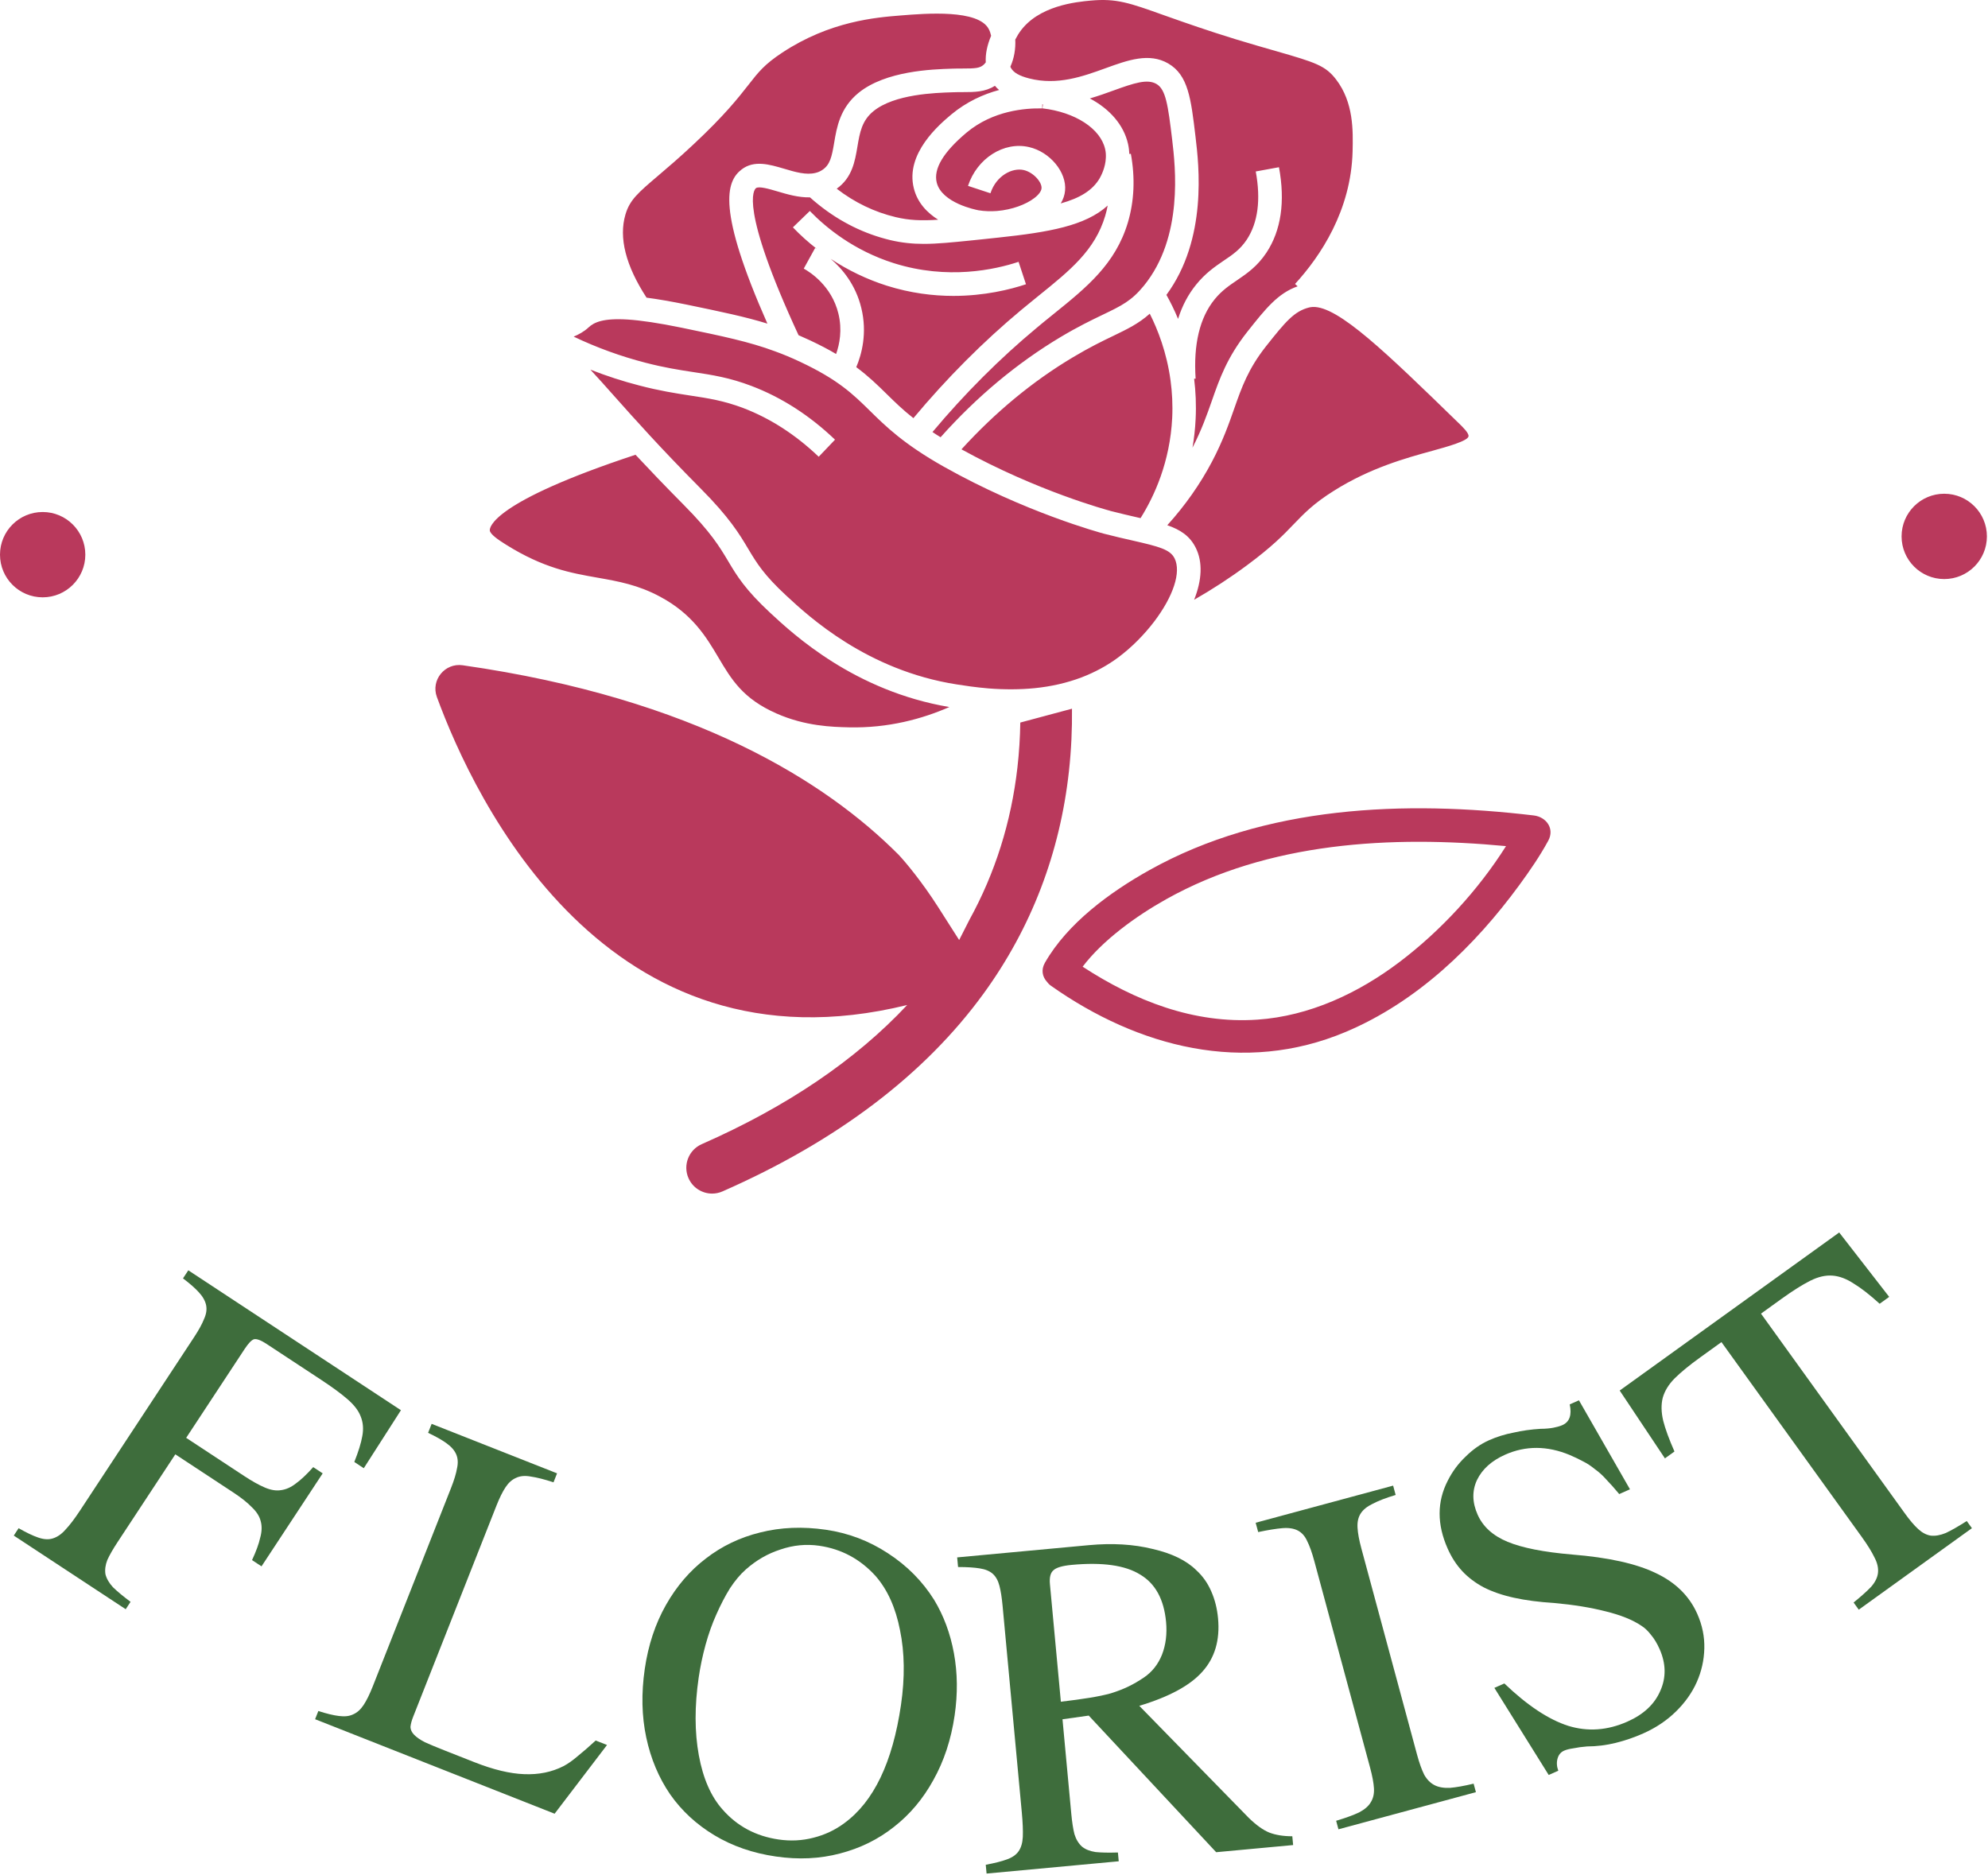
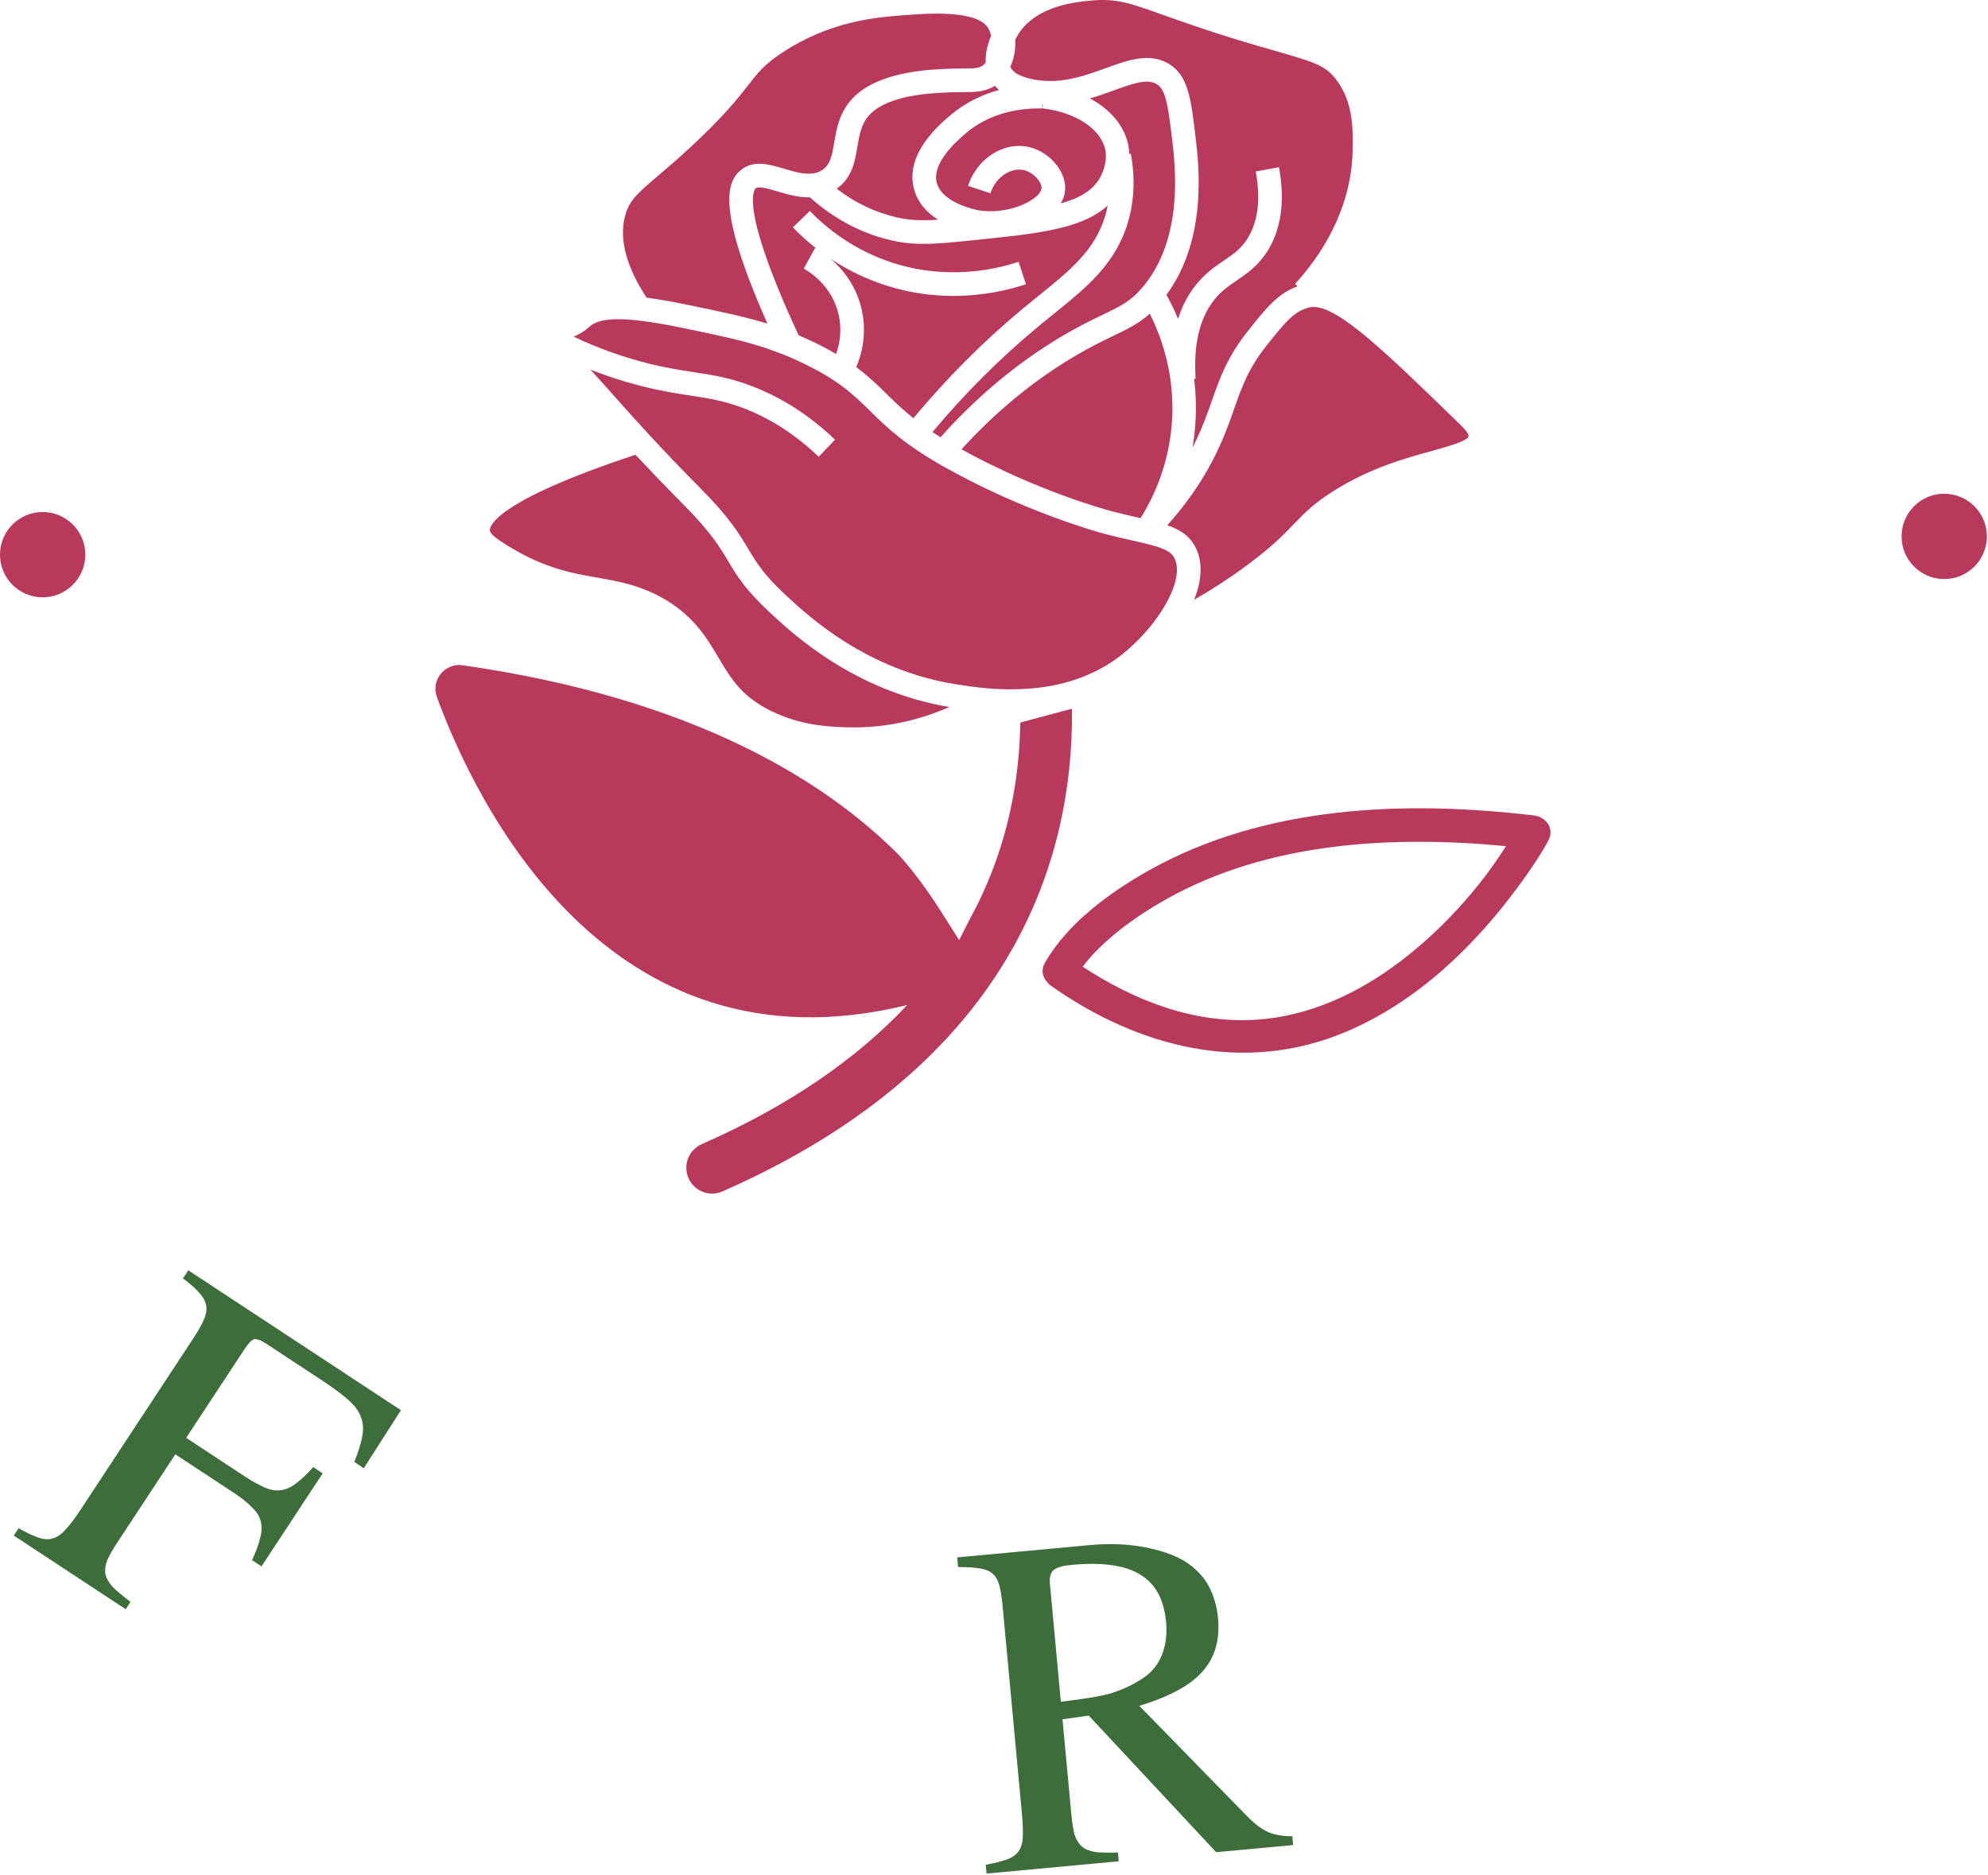
<svg xmlns="http://www.w3.org/2000/svg" width="1299" height="1225" viewBox="0 0 1299 1225" fill="none">
  <path d="M164.687 1019.45C167.342 1013.75 169.114 1008.89 170.003 1004.88C171.146 1000.81 171.25 997.156 170.317 993.914C169.537 990.772 167.59 987.739 164.477 984.815C161.617 981.838 157.589 978.64 152.392 975.221L114.561 950.33L76.849 1007.65C73.832 1012.23 71.597 1016.13 70.145 1019.34C68.846 1022.64 68.433 1025.77 68.908 1028.71C69.636 1031.59 71.277 1034.43 73.831 1037.2C76.638 1039.93 80.464 1043.1 85.307 1046.72L82.139 1051.54L9 1003.42L12.168 998.602C17.26 1001.51 21.51 1003.54 24.917 1004.69C28.477 1005.94 31.624 1006.15 34.36 1005.32C37.348 1004.44 40.128 1002.54 42.698 999.635C45.522 996.675 48.744 992.443 52.365 986.941L126.885 873.679C129.902 869.093 132.06 865.147 133.36 861.841C134.812 858.635 135.25 855.638 134.675 852.851C134.1 850.063 132.535 847.281 129.981 844.506C127.58 841.831 124.111 838.782 119.573 835.358L123.043 830.085L261.984 921.5L237.703 959.403L231.513 955.33C234.212 948.565 235.954 942.921 236.738 938.4C237.623 933.726 237.268 929.44 235.671 925.542C234.227 921.745 231.337 917.982 227.001 914.253C222.818 910.624 217.058 906.396 209.721 901.569L174.183 878.187C170.515 875.774 167.793 874.75 166.02 875.116C164.398 875.583 162.331 877.726 159.817 881.548L121.651 939.554L159.482 964.445C164.679 967.864 169.16 970.374 172.925 971.975C176.843 973.677 180.398 974.264 183.592 973.737C186.939 973.311 190.203 971.845 193.385 969.339C196.72 966.934 200.479 963.384 204.662 958.69L210.853 962.763L170.877 1023.52L164.687 1019.45Z" fill="#3E6D3C" />
-   <path d="M396.636 1140.26L362.397 1185.17L205.898 1123.42L208.013 1118.06C213.423 1119.8 217.913 1120.89 221.483 1121.31C225.222 1121.8 228.313 1121.45 230.753 1120.25C233.364 1119.12 235.648 1117.07 237.604 1114.1C239.561 1111.14 241.547 1107.1 243.561 1101.99L294.728 972.302C296.742 967.196 298.047 962.891 298.642 959.389C299.407 955.954 299.223 952.931 298.089 950.32C296.956 947.709 294.855 945.307 291.787 943.113C288.889 940.986 284.869 938.712 279.727 936.29L282.043 930.418L363.995 962.749L361.678 968.621C355.757 966.679 350.841 965.428 346.931 964.869C343.089 964.139 339.828 964.427 337.15 965.73C334.539 966.864 332.256 968.913 330.299 971.879C328.343 974.844 326.357 978.879 324.343 983.985L269.953 1121.85C268.946 1124.4 268.361 1126.63 268.201 1128.53C268.277 1130.33 269.084 1132.03 270.62 1133.62C272.156 1135.21 274.474 1136.81 277.574 1138.43C280.741 1139.87 285.047 1141.67 290.494 1143.82L309.896 1151.47C322.321 1156.37 333.189 1158.99 342.5 1159.32C351.981 1159.72 360.535 1157.98 368.162 1154.1C371.144 1152.53 374.276 1150.32 377.559 1147.48C381.011 1144.71 384.903 1141.33 389.233 1137.34L396.636 1140.26Z" fill="#3E6D3C" />
-   <path d="M539.658 999.615C554.324 1001.75 567.817 1006.86 580.138 1014.94C592.64 1023.05 602.717 1033.2 610.369 1045.41C616.629 1055.75 620.945 1067.38 623.317 1080.3C625.688 1093.22 625.846 1106.74 623.79 1120.86C621.496 1136.61 616.852 1150.73 609.858 1163.21C603.072 1175.53 594.466 1185.74 584.043 1193.84C573.8 1201.96 562.05 1207.74 548.792 1211.17C535.716 1214.63 521.754 1215.28 506.908 1213.12C491.88 1210.93 478.502 1206.3 466.773 1199.23C455.045 1192.16 445.43 1183.27 437.929 1172.57C430.454 1161.68 425.235 1149.27 422.271 1135.34C419.307 1121.41 418.985 1106.48 421.305 1090.55C423.572 1074.98 428.189 1061.04 435.157 1048.74C442.125 1036.45 450.807 1026.34 461.205 1018.42C471.628 1010.33 483.456 1004.65 496.687 1001.4C510.125 997.996 524.449 997.401 539.658 999.615ZM535.36 1010.08C526.851 1008.84 518.413 1009.65 510.048 1012.5C501.709 1015.17 494.141 1019.52 487.346 1025.56C483.74 1028.73 480.275 1032.85 476.949 1037.91C473.805 1043 470.852 1048.67 468.093 1054.93C465.36 1061 463.013 1067.59 461.053 1074.7C459.093 1081.81 457.586 1088.99 456.532 1096.23C453.816 1114.88 453.849 1131.8 456.628 1147C459.408 1162.2 464.616 1174.05 472.252 1182.56C481.771 1193.37 493.954 1199.86 508.8 1202.02C516.586 1203.15 524.13 1202.77 531.432 1200.88C538.915 1199.01 545.664 1195.83 551.679 1191.35C570.916 1177.32 583.264 1151.57 588.721 1114.09C591.331 1096.17 591.116 1079.86 588.076 1065.18C585.217 1050.53 579.906 1038.76 572.141 1029.86C562.105 1018.78 549.845 1012.19 535.36 1010.08Z" fill="#3E6D3C" />
  <path d="M844.956 1205.65L794.674 1210.32L711.398 1121.05L694.258 1123.47L700.002 1185.23C700.51 1190.69 701.199 1195.13 702.067 1198.54C703.118 1201.93 704.747 1204.63 706.954 1206.63C709.145 1208.45 712.104 1209.64 715.832 1210.22C719.544 1210.6 724.422 1210.7 730.468 1210.51L731.002 1216.25L644.648 1224.28L644.114 1218.54C649.893 1217.45 654.471 1216.29 657.848 1215.06C661.407 1213.81 663.995 1212 665.614 1209.65C667.232 1207.29 668.137 1204.18 668.328 1200.3C668.501 1196.24 668.283 1190.93 667.673 1184.37L655.118 1049.38C654.609 1043.91 653.929 1039.57 653.078 1036.34C652.209 1032.93 650.771 1030.3 648.763 1028.47C646.755 1026.64 643.886 1025.43 640.158 1024.86C636.612 1024.27 631.898 1023.97 626.018 1023.97L625.433 1017.68L711.514 1009.68C726.817 1008.26 740.675 1009.08 753.089 1012.15C765.668 1015.02 775.194 1019.65 781.668 1026.03C785.883 1029.87 789.164 1034.52 791.512 1040C793.842 1045.3 795.303 1051.13 795.896 1057.51C797.218 1071.72 793.797 1083.34 785.632 1092.37C777.65 1101.38 763.917 1108.81 744.432 1114.67L816.021 1187.94C820.868 1192.64 825.297 1195.81 829.31 1197.46C833.504 1199.09 838.542 1199.9 844.422 1199.91L844.956 1205.65ZM693.19 1111.99C700.461 1111.13 706.72 1110.27 711.97 1109.42C717.401 1108.54 722.087 1107.56 726.027 1106.45C730.133 1105.15 733.857 1103.71 737.2 1102.11C740.543 1100.51 743.943 1098.54 747.4 1096.2C752.759 1092.58 756.708 1087.61 759.246 1081.31C761.767 1074.83 762.663 1067.67 761.934 1059.84C760.562 1045.08 754.917 1034.77 744.999 1028.89C735.246 1022.82 720.349 1020.71 700.309 1022.57C694.115 1023.15 690.092 1024.35 688.241 1026.18C686.372 1027.82 685.642 1030.83 686.048 1035.2L693.19 1111.99Z" fill="#3E6D3C" />
-   <path d="M858.832 1020.22C857.305 1014.56 855.736 1010.16 854.123 1006.99C852.686 1003.78 850.646 1001.48 848.002 1000.11C845.357 998.744 841.997 998.23 837.92 998.573C833.843 998.916 828.577 999.769 822.123 1001.13L820.477 995.039L910.298 970.783L911.944 976.877C905.633 978.771 900.653 980.684 897.006 982.616C893.31 984.372 890.665 986.508 889.07 989.024C887.475 991.539 886.802 994.659 887.049 998.382C887.249 1001.93 888.088 1006.44 889.567 1011.92L925.916 1146.52C927.395 1151.99 928.964 1156.4 930.625 1159.74C932.415 1162.86 934.632 1165.1 937.276 1166.47C939.92 1167.85 943.305 1168.45 947.429 1168.28C951.506 1167.94 956.66 1167.02 962.89 1165.53L964.392 1171.09L874.571 1195.35L873.069 1189.78C879.38 1187.89 884.383 1186.07 888.079 1184.31C891.726 1182.38 894.259 1180.18 895.677 1177.71C897.272 1175.19 897.97 1172.16 897.77 1168.61C897.57 1165.07 896.707 1160.47 895.181 1154.82L858.832 1020.22Z" fill="#3E6D3C" />
-   <path d="M1065.06 973.183L1058.04 976.303C1055.01 972.642 1052.2 969.484 1049.62 966.827C1047.21 964.096 1044.69 961.81 1042.07 959.971C1039.55 957.89 1037 956.217 1034.44 954.954C1031.8 953.523 1028.87 952.12 1025.66 950.745C1010.95 944.668 996.902 944.601 983.526 950.544C974.664 954.481 968.514 960.016 965.076 967.15C961.805 974.209 961.953 981.751 965.519 989.777C969.01 997.636 975.539 1003.54 985.106 1007.5C994.673 1011.46 1008.72 1014.23 1027.24 1015.81C1050.91 1017.71 1069.11 1021.74 1081.85 1027.89C1094.77 1033.96 1103.82 1042.85 1109.02 1054.56C1112.29 1061.92 1113.83 1069.44 1113.64 1077.13C1113.46 1084.82 1111.81 1092.16 1108.71 1099.14C1105.6 1106.13 1101.05 1112.56 1095.05 1118.43C1089.05 1124.3 1081.95 1129.05 1073.76 1132.69C1067.91 1135.29 1061.92 1137.35 1055.78 1138.87C1049.65 1140.4 1043.39 1141.18 1037 1141.21C1033.71 1141.47 1030.79 1141.87 1028.22 1142.41C1025.59 1142.78 1023.52 1143.3 1022.01 1143.97C1019.84 1144.93 1018.41 1146.67 1017.72 1149.18C1017.03 1151.69 1017.2 1154.32 1018.22 1157.07L1011.95 1159.85L976.455 1102.94L982.976 1100.05C997.966 1114.41 1011.88 1123.64 1024.72 1127.75C1037.48 1131.69 1050.38 1130.76 1063.42 1124.97C1073.96 1120.29 1081.1 1113.61 1084.85 1104.94C1088.78 1096.19 1088.62 1087.05 1084.38 1077.52C1082.75 1073.84 1080.88 1070.76 1078.78 1068.29C1076.85 1065.75 1074.77 1063.77 1072.54 1062.36C1066.82 1058.49 1059.02 1055.35 1049.14 1052.93C1039.42 1050.44 1028.2 1048.62 1015.47 1047.47C1005.59 1046.85 996.879 1045.72 989.337 1044.06C981.795 1042.41 975.181 1040.14 969.497 1037.26C963.98 1034.31 959.308 1030.78 955.482 1026.67C951.655 1022.56 948.479 1017.67 945.954 1011.98C938.896 996.099 938.917 981.274 946.015 967.509C948.989 961.584 952.872 956.355 957.666 951.822C962.385 947.123 967.504 943.547 973.021 941.096C978.038 938.867 983.314 937.224 988.85 936.166C994.479 934.866 1000.41 934.031 1006.66 933.66C1009.85 933.642 1012.65 933.401 1015.04 932.937C1017.44 932.473 1019.39 931.906 1020.9 931.238C1025.58 929.158 1027.18 924.644 1025.69 917.695L1031.71 915.021L1065.06 973.183Z" fill="#3E6D3C" />
-   <path d="M1111.02 886.938C1103.9 892.07 1098.3 896.665 1094.23 900.721C1090.31 904.671 1087.72 908.903 1086.46 913.417C1085.35 917.824 1085.46 922.822 1086.78 928.411C1088.14 933.745 1090.59 940.435 1094.13 948.483L1087.89 952.973L1058.34 908.644L1201.77 805.361L1234.44 847.446L1228.2 851.936C1221.69 846.027 1216.05 841.635 1211.27 838.761C1206.54 835.631 1201.91 833.894 1197.38 833.55C1192.84 833.206 1188.01 834.32 1182.87 836.892C1177.73 839.464 1171.53 843.369 1164.25 848.608L1150.67 858.391L1244.49 988.68C1247.8 993.283 1250.77 996.781 1253.4 999.174C1256.02 1001.57 1258.74 1002.99 1261.55 1003.45C1264.51 1003.8 1267.81 1003.22 1271.46 1001.72C1275.16 999.963 1279.71 997.361 1285.12 993.916L1288.49 998.593L1214.55 1051.84L1211.18 1047.16C1216.16 1043.12 1220 1039.68 1222.69 1036.84C1225.27 1033.86 1226.74 1030.88 1227.09 1027.93C1227.48 1024.71 1226.72 1021.31 1224.82 1017.72C1223.06 1014.03 1220.26 1009.51 1216.41 1004.17L1124.83 876.995L1111.02 886.938Z" fill="#3E6D3C" />
  <path fill-rule="evenodd" clip-rule="evenodd" d="M672.463 51.247C666.034 49.604 662.278 47.445 660.583 44.407C660.432 44.153 660.276 43.846 660.213 43.545C662.631 38.193 663.708 31.972 663.401 25.85C664.79 23.176 666.028 21.273 666.335 20.914C678.423 3.629 703.265 1.263 712.68 0.389C729.501 -1.156 737.99 1.876 760.569 9.954C761.628 10.327 762.71 10.709 763.818 11.1C774.92 15.021 788.576 19.843 807.377 25.642C817.868 28.83 826.611 31.353 834.018 33.459C859.792 40.866 866.116 42.926 873.06 51.976C884.538 66.989 884.121 85.373 883.815 98.888L883.812 99.038C882.781 137.618 862.824 167.395 846.21 185.554L847.906 187.099C834.985 191.609 826.871 201.848 815.149 216.638L815.038 216.778C801.822 233.542 796.932 247.331 791.84 261.936L791.821 261.989C788.534 271.336 785.139 280.99 779.185 292.542C780.215 286.622 780.938 280.401 781.245 273.868C781.708 264.558 781.297 255.71 780.267 247.481L781.245 247.429C779.752 225.053 783.918 207.618 793.639 195.634C798.224 189.978 803.057 186.694 808.146 183.237L808.297 183.135L808.388 183.072C814.841 178.665 821.542 174.088 827.531 165.081C837.097 150.574 839.874 131.796 835.708 109.269L820.535 112.047C823.932 130.512 821.976 145.481 814.674 156.592C810.357 163.073 805.363 166.464 799.605 170.323L799.327 170.513C793.84 174.268 787.625 178.521 781.655 185.907C776.413 192.335 772.449 199.841 769.776 208.382C767.357 202.52 764.73 197.271 762.16 192.694C789.062 156.123 783.403 107.979 781.193 89.514L781.192 89.51C778.212 64.312 776.412 49.088 763.347 41.474C750.9 34.269 737.012 39.263 722.303 44.61L722.137 44.67C707.519 49.956 690.91 55.963 672.463 51.247ZM720.128 205.872L720.129 205.871L720.764 205.566C732.748 199.808 739.333 196.614 747.359 186.794C773.433 154.859 767.985 108.735 765.929 91.338L765.928 91.327C763.203 68.592 761.762 58.407 755.64 54.86C749.674 51.411 741.081 54.241 727.609 59.13C722.824 60.878 717.633 62.73 712.125 64.327C725.243 71.271 734.293 81.716 737.07 94.006C737.586 96.269 737.84 98.531 737.944 100.643L738.922 100.487C741.804 116.279 741.133 131.399 736.966 145.443C728.836 172.547 710.117 187.726 688.411 205.213C687.411 206.028 686.399 206.846 685.378 207.672C682.725 209.818 680.013 212.012 677.301 214.315C653.333 234.221 630.493 257.06 609.303 282.313C610.946 283.447 612.752 284.575 614.603 285.71C638.265 259.161 664.651 237.195 693.04 220.223C704.323 213.484 713.087 209.263 720.127 205.872L720.128 205.872ZM806.49 266.94C811.36 253.091 815.586 241.076 827.185 226.347C840.095 210.046 845.749 203.305 855.522 200.886C856.24 200.735 857.015 200.631 857.785 200.579C874.396 199.91 905.925 230.572 952.584 275.948L953.043 276.395C955.769 279.016 959.785 282.922 959.576 285.034C959.264 288.118 945.741 291.874 935.863 294.599C918.787 299.281 895.386 305.71 871.62 320.679C858.551 328.849 852.474 335.147 845.541 342.332L845.39 342.489C838.753 349.433 831.195 357.251 814.785 369.391C803.779 377.567 792.205 385.078 780.273 391.918C785.418 379.008 785.933 367.279 781.408 358.124C777.6 350.307 771.374 346.187 762.734 343.207C774.412 330.297 784.185 316.357 791.899 301.752C798.999 288.275 802.963 277.008 806.458 267.032L806.49 266.94ZM764.862 248.658C762.391 230.297 756.477 215.275 751.281 204.986C744.048 211.452 736.711 214.998 727.581 219.41L727.515 219.441C720.624 222.734 712.031 226.9 701.025 233.485C674.794 249.121 650.357 269.333 628.241 293.614C678.081 321.083 723.447 333.269 725.403 333.784L725.455 333.836C731.742 335.455 737.414 336.766 742.47 337.934L743.666 338.211C743.923 338.263 744.194 338.326 744.464 338.39C744.735 338.454 745.005 338.517 745.263 338.57C754.267 324.219 764.497 301.894 765.938 273.095C766.355 264.449 765.892 256.273 764.862 248.658ZM446.842 329.977C464.433 347.724 470.196 357.29 475.752 366.6C481.457 376.223 486.914 385.273 503.423 400.596C518.491 414.582 558.355 451.57 620.335 462.009C602.848 469.671 580.523 475.897 554.599 475.278L554.534 475.276C543.983 475.021 526.322 474.595 507.381 466.228C485.415 456.558 477.956 444.059 469.369 429.552C461.499 416.284 452.547 401.262 431.305 389.897C416.948 382.185 404.236 379.93 390.813 377.548L390.261 377.45L390.243 377.447C373.016 374.416 355.174 371.276 330.543 355.849C325.503 352.712 320.307 349.113 320.052 346.642C319.844 344.843 320.978 328.281 415.259 297.161C424.106 306.622 434.395 317.426 446.842 329.977ZM1270.4 378.385C1285.8 378.385 1298.28 365.905 1298.28 350.509C1298.28 335.113 1285.8 322.633 1270.4 322.633C1255.01 322.633 1242.53 335.113 1242.53 350.509C1242.53 365.905 1255.01 378.385 1270.4 378.385ZM27.876 390.325C43.272 390.325 55.752 377.845 55.752 362.449C55.752 347.054 43.272 334.573 27.876 334.573C12.48 334.573 0 347.054 0 362.449C0 377.845 12.48 390.325 27.876 390.325ZM666.681 472.149C666.536 481.65 665.956 491.466 664.81 501.504C660.736 537.231 650.21 570.58 633.449 601.032L626.73 614.261L613.128 592.923C602.246 575.852 591.286 562.876 587.167 558.521C539.849 511.012 454.169 456.438 302.327 434.715C290.67 433.047 281.414 444.397 285.465 455.454C310.083 522.62 396.226 705.007 592.769 656.726C559.122 692.694 514.137 723.205 458.53 747.646C450.003 751.394 446.129 761.346 449.878 769.87C452.655 776.189 458.84 779.952 465.325 779.952C467.591 779.952 469.894 779.494 472.102 778.522C546.887 745.649 604.314 702.112 642.783 649.122C673.879 606.286 692.622 557.407 698.483 503.846C700.032 489.754 700.601 476.106 700.456 463.099L666.681 472.149ZM1011.66 549.364C1006.16 559.475 999.545 569.073 992.759 578.346C963.339 618.55 925.729 654.741 879.302 674.314C812.907 702.306 743.847 684.439 686.702 644.131C685.556 643.322 684.691 642.384 683.972 641.395C681.201 638.291 680.093 633.796 682.765 629.117C697.588 603.144 725.56 582.837 750.984 568.615C826.613 526.307 918.084 522.875 1002.18 532.853C1010.36 533.822 1015.96 541.441 1011.66 549.364ZM821.641 666.286C855.67 663.947 887.635 648.953 914.544 628.562C941.341 608.256 965.776 581.819 984.064 552.892C908.991 545.813 828.888 550.182 762.064 587.566C742.503 598.507 720.682 614.218 707.415 631.681C741.587 653.946 780.085 669.138 821.641 666.286ZM631.582 86.637C616.41 99.391 609.825 110.35 612.087 119.349C615.527 132.768 637.747 137.091 639.267 137.387C639.314 137.396 639.342 137.401 639.348 137.403C643.41 138.074 647.472 138.172 651.488 137.866C661.313 137.044 670.416 133.595 675.768 129.481C678.65 127.323 680.398 124.956 680.554 123.104C680.965 119.146 675.358 112.613 668.929 111.12C661.47 109.425 650.979 114.719 647.171 126.292L632.514 121.461C638.428 103.459 655.915 92.296 672.378 96.104C686.109 99.24 697.115 112.613 695.935 124.597C695.68 127.479 694.702 130.308 693.105 132.93C705.656 129.435 713.885 124.441 718.566 116.473C719.544 114.725 722.321 109.477 722.576 103.152C722.68 101.3 722.576 99.344 722.113 97.394C719.081 84.022 702.618 73.322 681.167 70.799L681.474 68.23C681.37 68.23 681.219 68.23 681.063 68.178L681.011 70.851C669.953 70.591 648.814 72.234 631.582 86.637ZM597.129 123.1C599.496 132.567 605.925 139.1 613.025 143.573C601.915 144.297 594.045 143.984 585.249 141.878C571.414 138.585 558.452 132.359 546.722 123.309C556.849 116.109 558.652 105.366 560.249 95.857L560.252 95.84L560.279 95.675C561.807 86.642 563.128 78.83 570.742 72.641C584.397 61.499 610.973 60.661 622.372 60.301L622.434 60.299C624.853 60.195 627.063 60.195 629.071 60.195C636.842 60.195 643.682 60.142 650.059 56.08H650.111C650.933 57.11 651.859 57.984 652.837 58.806C642.652 61.531 631.692 66.415 621.612 74.8L621.541 74.86C614.008 81.2 591.338 100.282 597.129 123.1ZM547.823 204.893C543.402 186.787 529.358 177.835 525.191 175.52L532.65 161.991C532.812 162.101 533.003 162.21 533.208 162.326L533.21 162.327C533.392 162.431 533.586 162.54 533.779 162.663C528.224 158.392 522.975 153.659 518.091 148.567L529.149 137.867L529.152 137.865C539.801 148.87 558.009 163.732 584.027 171.96C619.209 183.07 650.225 176.178 665.554 171.086L670.391 185.743C660.051 189.192 643.281 193.358 622.97 193.358C609.702 193.358 594.934 191.559 579.403 186.669C566.493 182.555 554.151 176.641 542.78 169.13C550.187 175.455 559.087 185.899 562.79 201.228C566.8 217.587 563.045 231.573 559.497 239.911C567.471 245.825 573.281 251.484 579.247 257.346L579.849 257.937C584.851 262.84 589.962 267.851 596.838 273.242C618.792 246.959 642.5 223.194 667.452 202.414C670.189 200.153 672.873 197.968 675.505 195.826C676.585 194.947 677.656 194.075 678.718 193.208C699.243 176.647 715.498 163.528 722.181 141.001C722.853 138.791 723.362 136.575 723.778 134.312C709.271 147.581 685.303 151.747 652.384 155.248C648.592 155.679 644.674 156.081 640.65 156.495C638.889 156.676 637.108 156.859 635.307 157.048L634.261 157.153C622.053 158.388 612.425 159.362 603.574 159.362C596.115 159.362 589.171 158.645 581.712 156.891C564.792 152.829 549.105 145.116 534.957 133.797L534.953 133.8C532.999 132.256 531.097 130.615 529.248 128.967C521.69 129.124 514.392 126.962 507.967 125.06L507.953 125.056C502.554 123.459 495.917 121.509 493.961 122.949C492.729 123.927 482.799 134.829 521.789 219.03C524.306 220.112 526.881 221.292 529.554 222.525C535.983 225.557 541.486 228.439 546.324 231.32C548.592 224.949 550.444 215.592 547.823 204.893ZM484.614 110.71C474.28 118.632 468.516 136.993 501.436 211.472C486.963 206.988 471.428 203.765 449.217 199.158L448.605 199.031C438.571 196.976 429.931 195.483 422.472 194.506C408.845 173.57 404.216 155.307 408.689 140.135C411.514 130.586 416.951 125.956 430.072 114.783L430.14 114.726C436.262 109.53 443.871 103.049 453.182 94.305C473.403 75.411 482.372 63.971 488.893 55.653L489.035 55.471C495.568 47.087 499.526 42.041 511.152 34.379C542.324 13.808 572.362 11.389 588.513 10.105C605.079 8.762 639.486 5.985 646.124 19.103C646.795 20.341 647.258 21.776 647.617 23.373C644.995 29.594 643.815 35.409 644.121 40.756C643.658 41.375 643.196 41.89 642.681 42.353C640.158 44.564 637.276 44.772 629.047 44.772H629.047C626.883 44.772 624.516 44.772 621.947 44.876C609.037 45.287 578.745 46.265 560.997 60.668C548.863 70.592 546.751 83.195 545.055 93.327C543.51 102.482 542.382 107.828 537.133 111.173C535.797 112.047 534.408 112.614 532.915 112.973C526.793 114.518 519.745 112.458 512.338 110.247L512.297 110.235C502.693 107.409 492.779 104.493 484.614 110.71ZM731.105 429.26C739.334 423.086 747.51 414.909 754.095 406.27C766.751 389.605 771.895 373.813 767.52 364.913C764.639 359.052 757.492 357.2 740.156 353.236C734.653 352.004 728.426 350.563 721.43 348.763C719.324 348.196 669.739 334.823 616.601 304.889C590.625 290.232 578.797 278.659 568.404 268.422L568.372 268.391C557.328 257.549 547.803 248.198 522.933 236.48C517.176 233.755 511.719 231.492 506.32 229.536C489.4 223.264 472.527 219.763 445.469 214.156C430.192 211.019 418.827 209.37 410.338 208.809C394.24 207.779 388.17 210.557 384.518 214.005C381.533 216.783 378.09 218.582 374.849 219.971C389.969 227.17 405.709 232.881 421.657 236.995C434.1 240.232 443.557 241.686 452.639 243.082L453.547 243.222C465.478 245.021 476.797 246.769 491.096 252.226C510.695 259.685 529.056 271.46 545.617 287.304L534.969 298.466C519.901 284.063 503.288 273.364 485.645 266.628C472.839 261.797 462.805 260.252 451.232 258.504L450.497 258.39C441.366 256.978 431.022 255.379 417.797 251.919C406.941 249.141 396.248 245.646 385.751 241.526C390.687 246.827 395.629 252.382 400.976 258.4L401.807 259.333C415.091 274.245 431.665 292.849 457.759 319.147C476.687 338.179 483.22 349.081 488.931 358.704L489.071 358.937C494.411 367.843 499.088 375.645 513.877 389.31L513.891 389.322C528.252 402.652 566.415 438.076 625.136 447.227C630.332 448.049 637.426 449.131 645.967 449.849C656.511 450.67 666.591 450.618 675.954 449.693C686.855 448.61 697.144 446.244 706.559 442.697C715.47 439.288 723.751 434.815 731.105 429.26Z" fill="#B9395C" />
</svg>